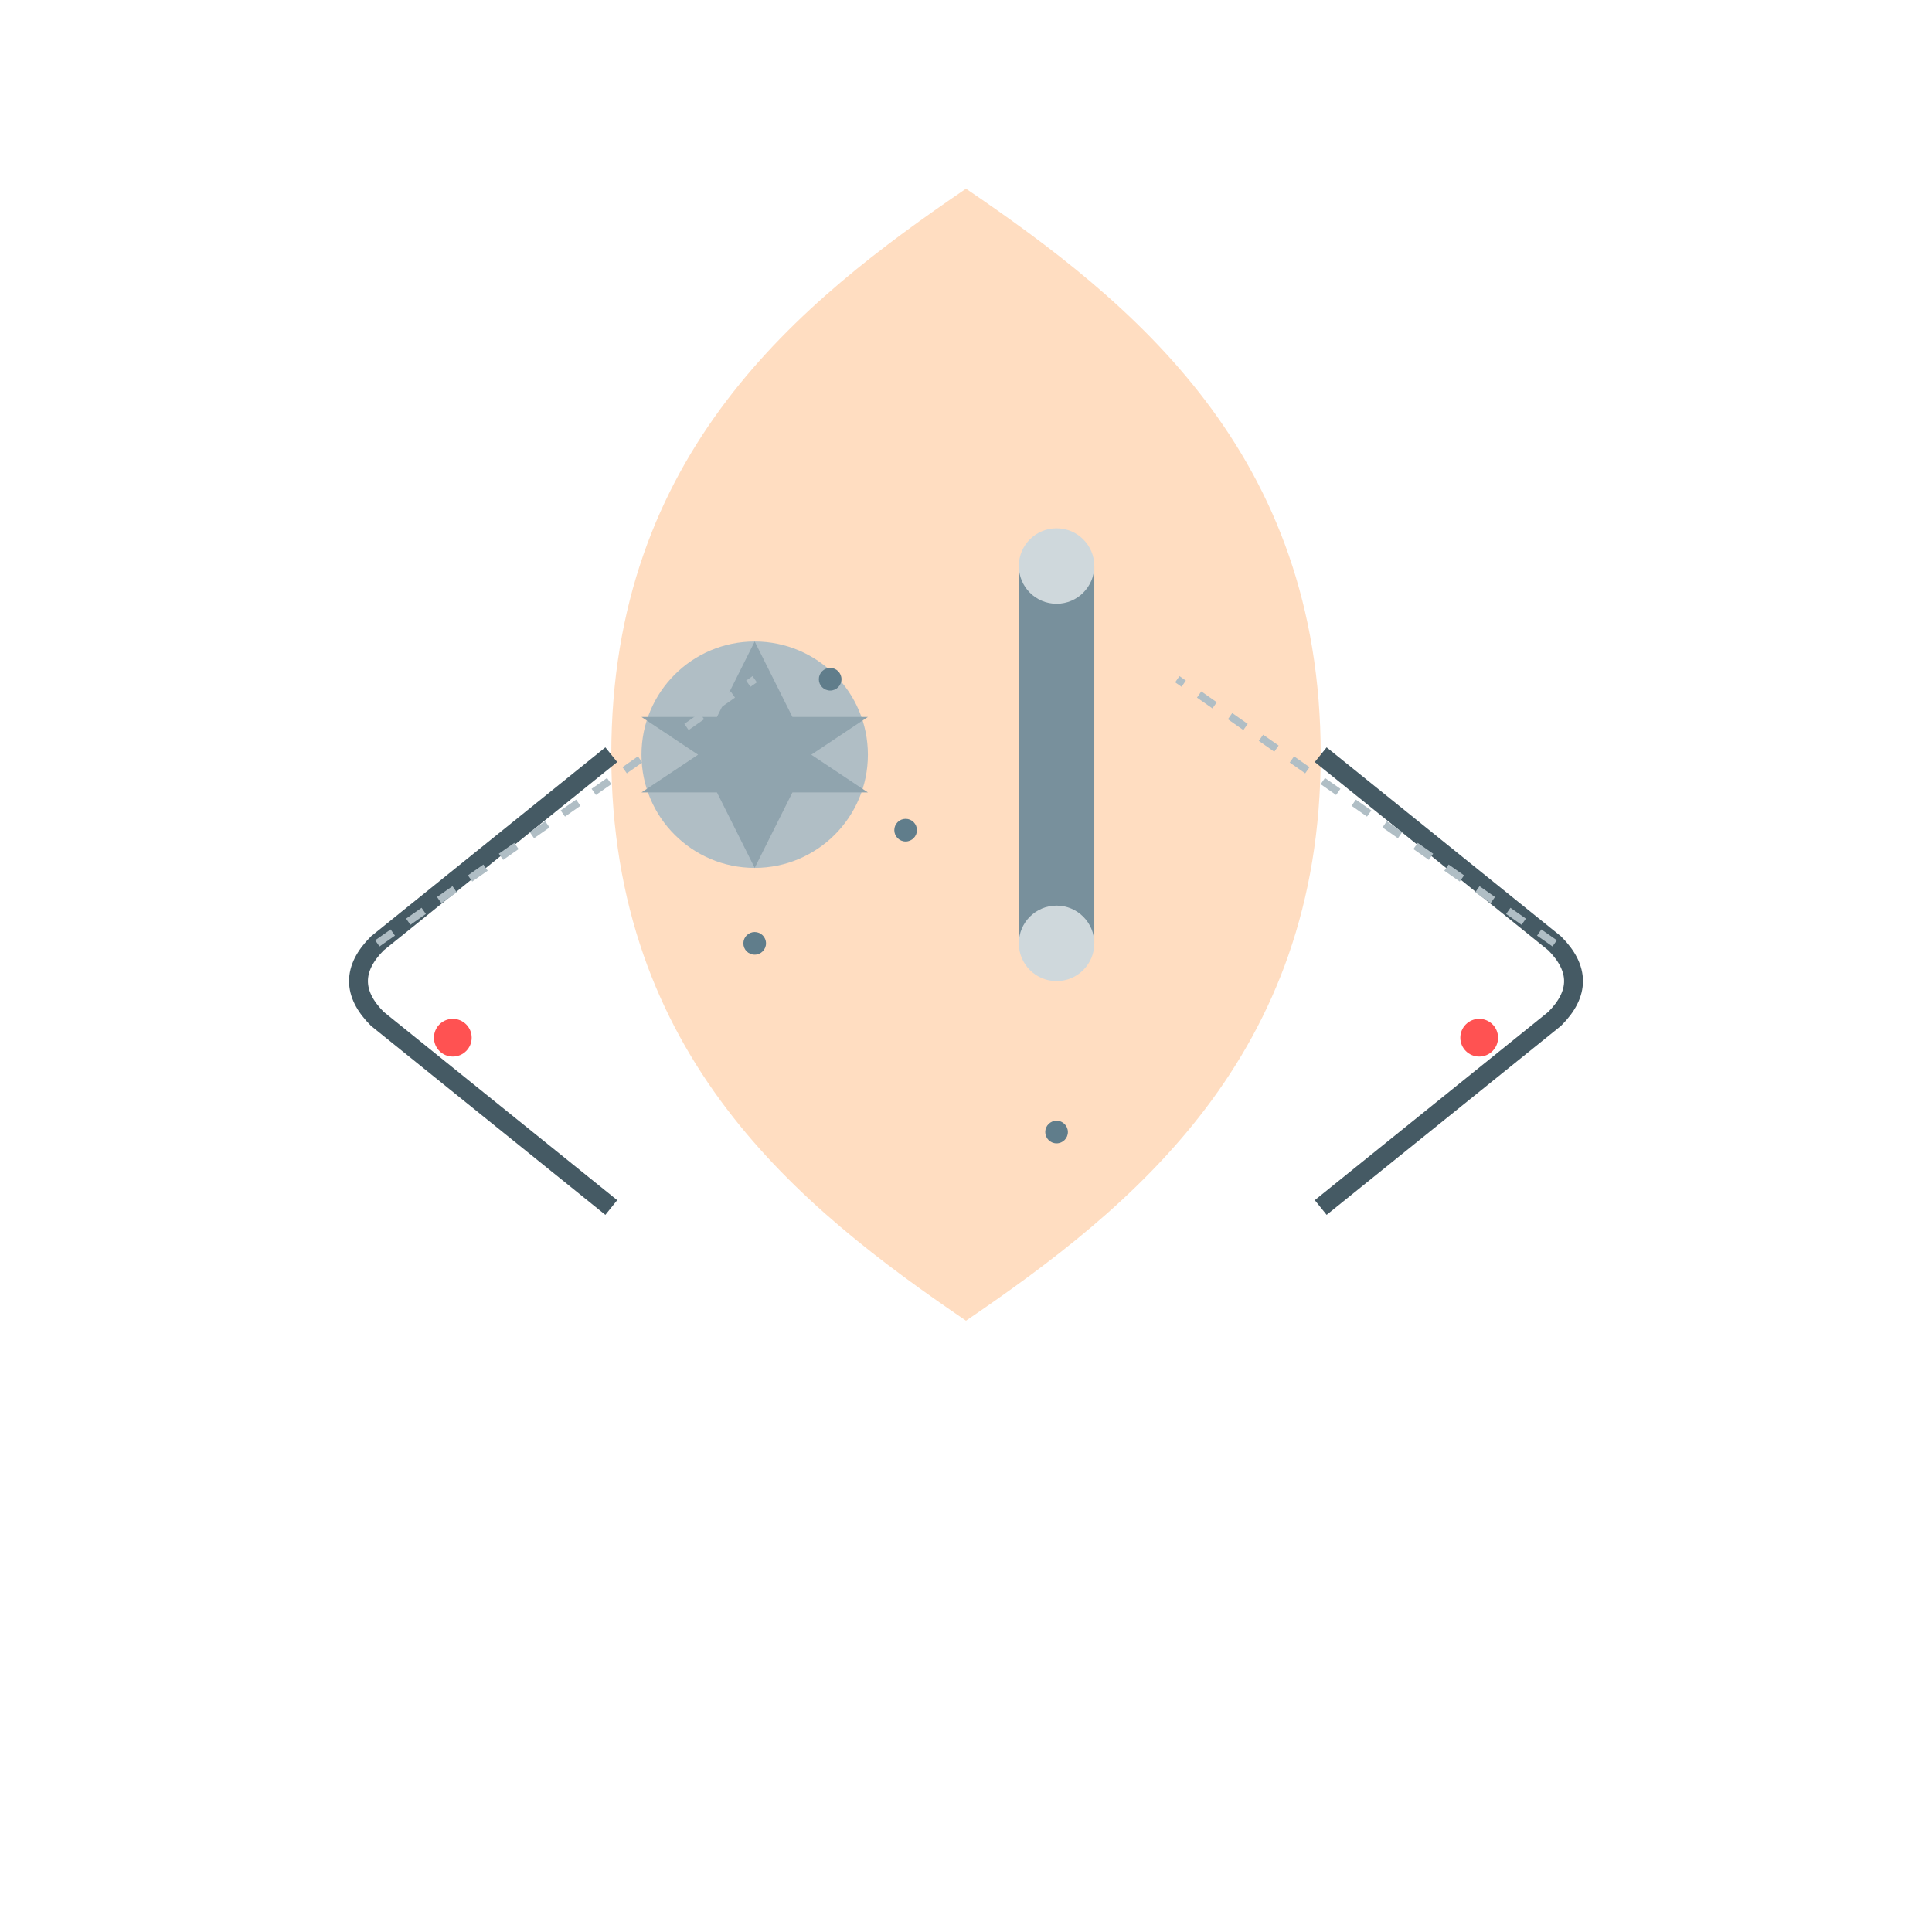
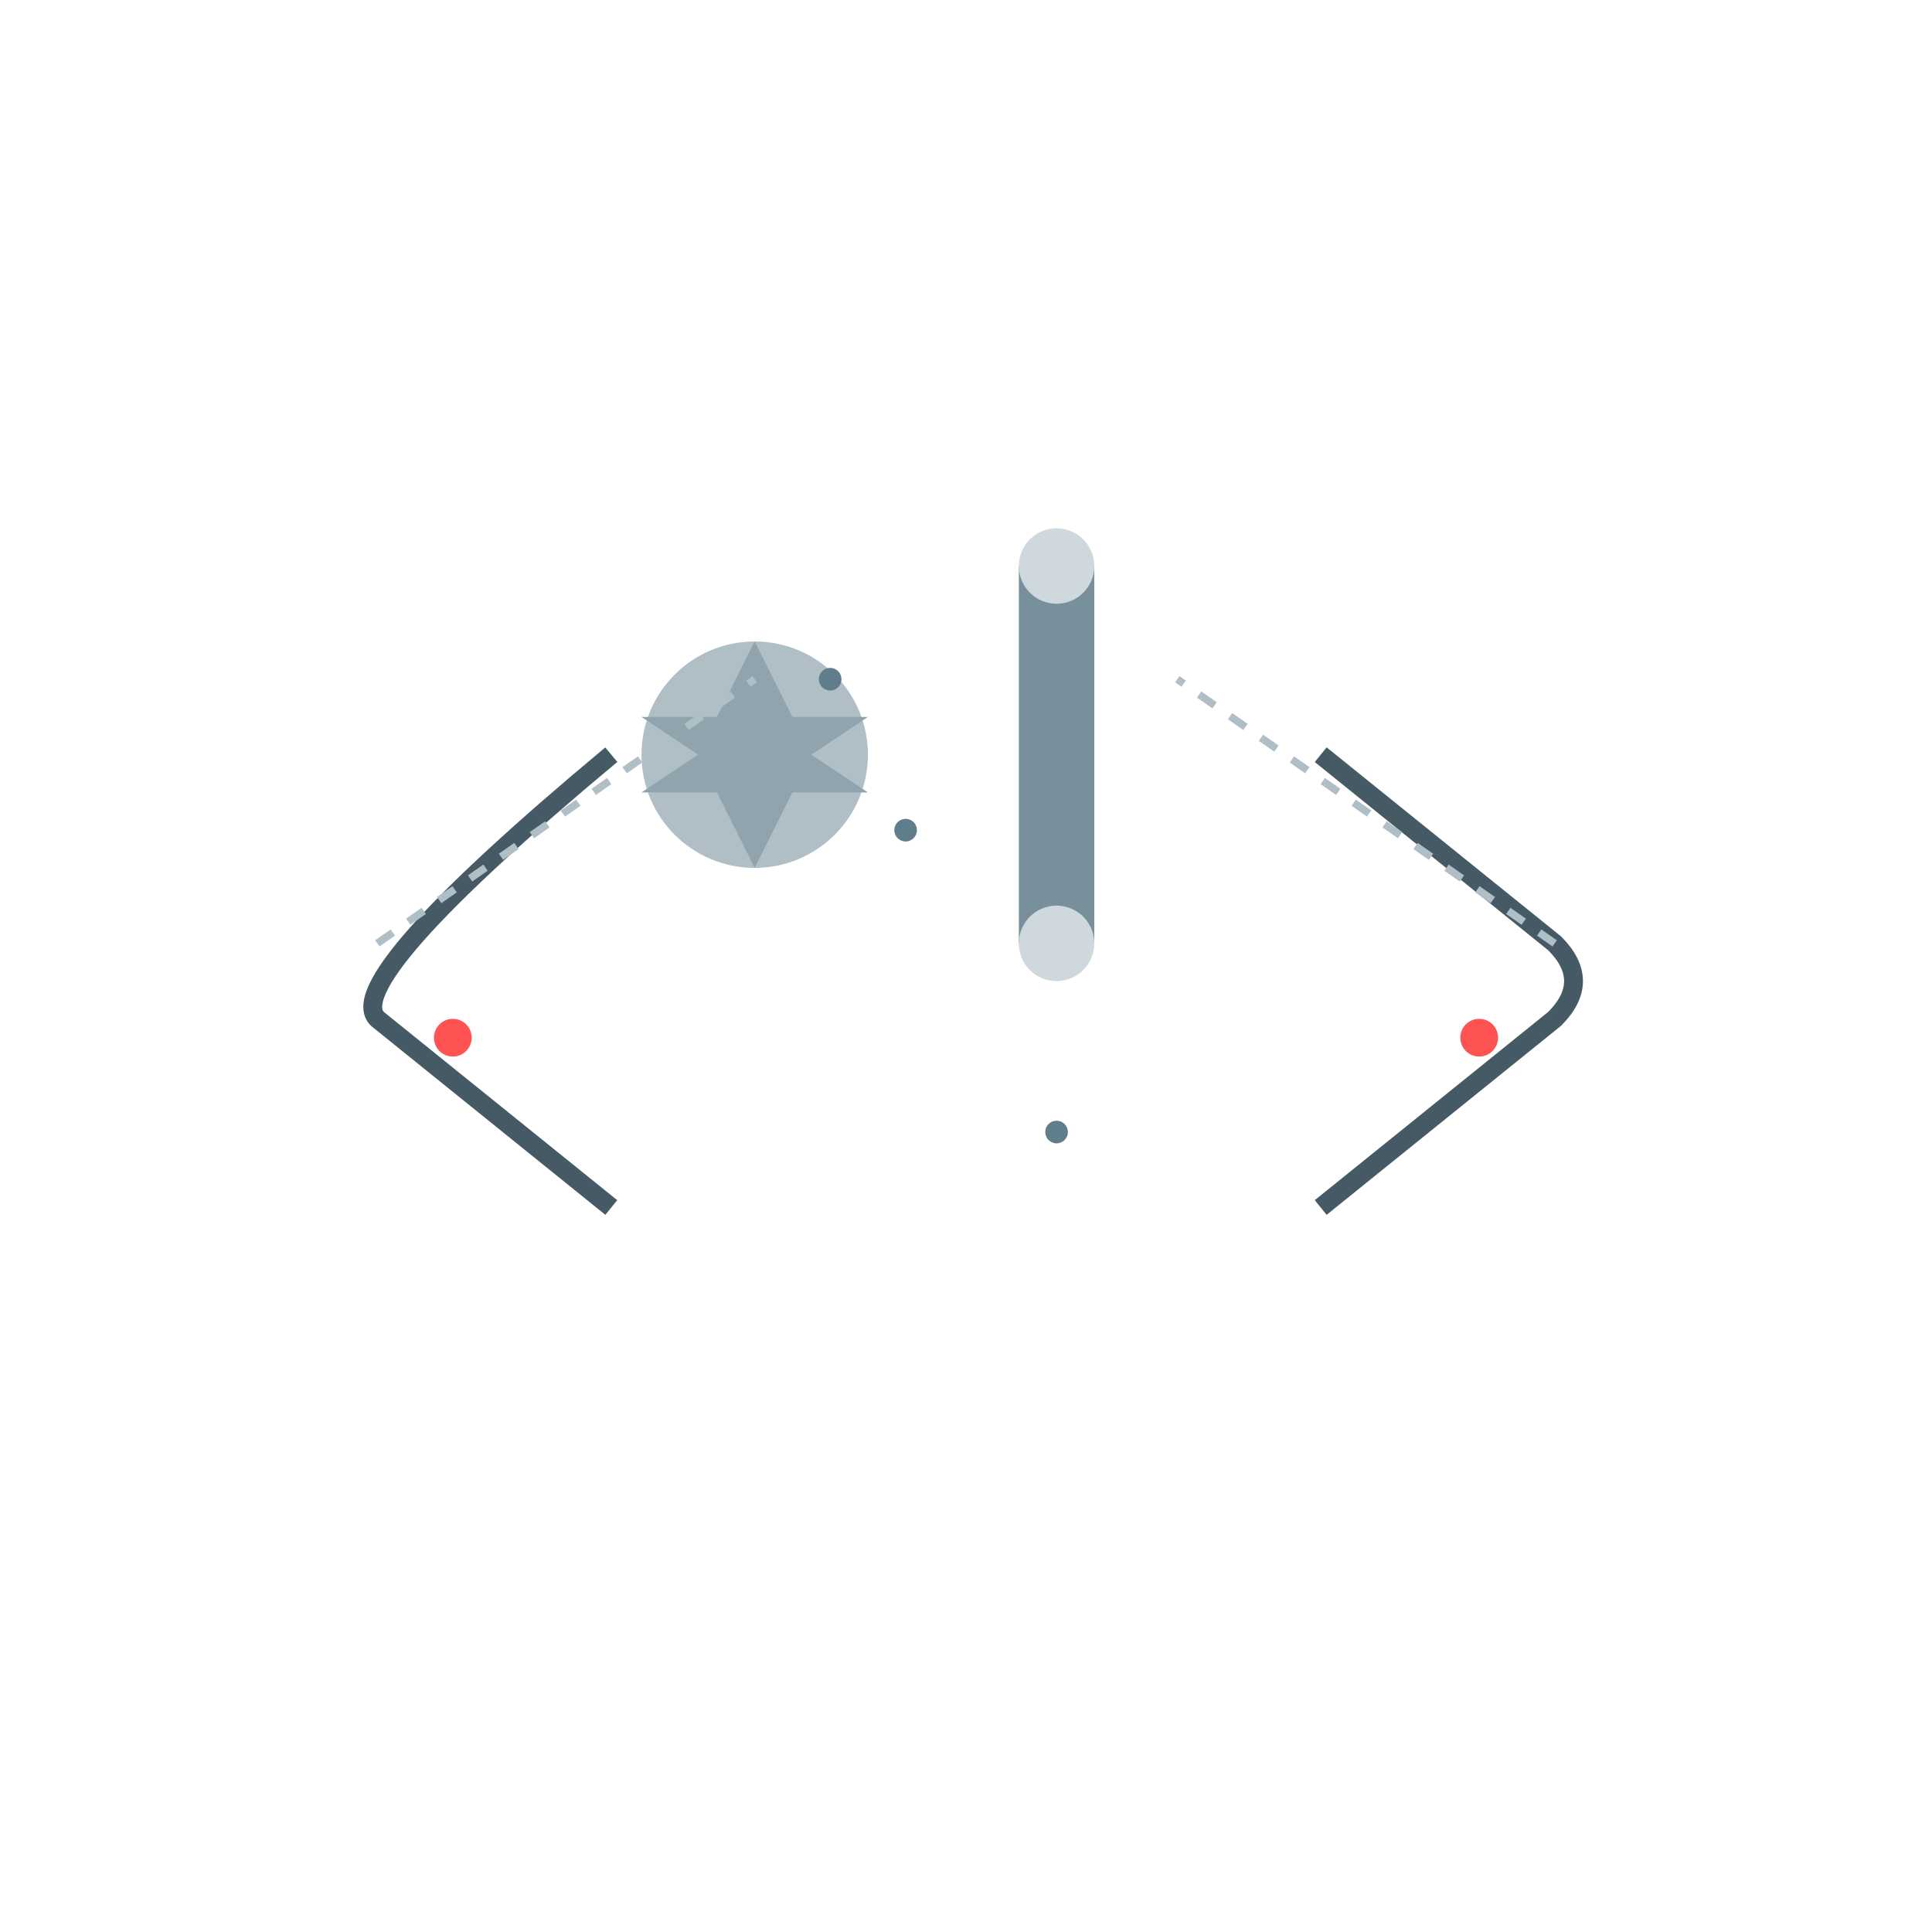
<svg xmlns="http://www.w3.org/2000/svg" viewBox="0 0 512 512">
  <title>Steampunk Bicep Marvel</title>
  <desc>When muscles meet machinery! Gears turning where biceps are earning their stripes.</desc>
-   <path id="muscle-base" class="muscle" d="M256 50 C300 80, 350 120, 350 200 C350 280, 300 320, 256 350 C212 320, 162 280, 162 200 C162 120, 212 80, 256 50 Z" fill="#FFDDC1" />
  <g id="gear-group" class="gear">
    <circle cx="200" cy="200" r="30" fill="#B0BEC5">
      <animateTransform attributeName="transform" attributeType="XML" type="rotate" from="0 200 200" to="360 200 200" dur="5s" repeatCount="indefinite" />
    </circle>
    <path d="M200 170 L210 190 L230 190 L215 200 L230 210 L210 210 L200 230 L190 210 L170 210 L185 200 L170 190 L190 190 Z" fill="#90A4AE">
      <animateTransform attributeName="transform" attributeType="XML" type="rotate" from="0 200 200" to="-360 200 200" dur="5s" repeatCount="indefinite" />
    </path>
  </g>
  <g id="piston-group" class="piston">
    <rect x="270" y="150" width="20" height="100" fill="#78909C">
      <animate attributeName="y" values="150;140;150" dur="5s" repeatCount="indefinite" />
      <animate attributeName="height" values="100;120;100" dur="5s" repeatCount="indefinite" />
    </rect>
    <circle cx="280" cy="150" r="10" fill="#CFD8DC" />
    <circle cx="280" cy="250" r="10" fill="#CFD8DC" />
  </g>
-   <path id="pipe-left" class="pipe" d="M162 200 L100 250 Q90 260, 100 270 L162 320" stroke="#455A64" stroke-width="5" fill="none">
+   <path id="pipe-left" class="pipe" d="M162 200 Q90 260, 100 270 L162 320" stroke="#455A64" stroke-width="5" fill="none">
    <animate attributeName="stroke-dashoffset" from="0" to="100" dur="5s" repeatCount="indefinite" />
  </path>
  <path id="pipe-right" class="pipe" d="M350 200 L412 250 Q422 260, 412 270 L350 320" stroke="#455A64" stroke-width="5" fill="none">
    <animate attributeName="stroke-dashoffset" from="0" to="100" dur="5s" repeatCount="indefinite" />
  </path>
  <circle id="led-left" class="led" cx="120" cy="275" r="5" fill="#FF5252">
    <animate attributeName="fill" values="#FF5252;#FFEB3B;#FF5252" dur="5s" repeatCount="indefinite" />
  </circle>
  <circle id="led-right" class="led" cx="392" cy="275" r="5" fill="#FF5252">
    <animate attributeName="fill" values="#FF5252;#FFEB3B;#FF5252" dur="5s" repeatCount="indefinite" />
  </circle>
  <circle id="screw1" class="screw" cx="220" cy="180" r="3" fill="#607D8B" />
  <circle id="screw2" class="screw" cx="240" cy="220" r="3" fill="#607D8B" />
-   <circle id="screw3" class="screw" cx="200" cy="250" r="3" fill="#607D8B" />
  <circle id="screw4" class="screw" cx="280" cy="300" r="3" fill="#607D8B" />
  <path id="background-line1" class="background-line" d="M100 250 L200 180" stroke="#B0BEC5" stroke-width="2" stroke-dasharray="5,5" />
  <path id="background-line2" class="background-line" d="M412 250 L312 180" stroke="#B0BEC5" stroke-width="2" stroke-dasharray="5,5" />
</svg>